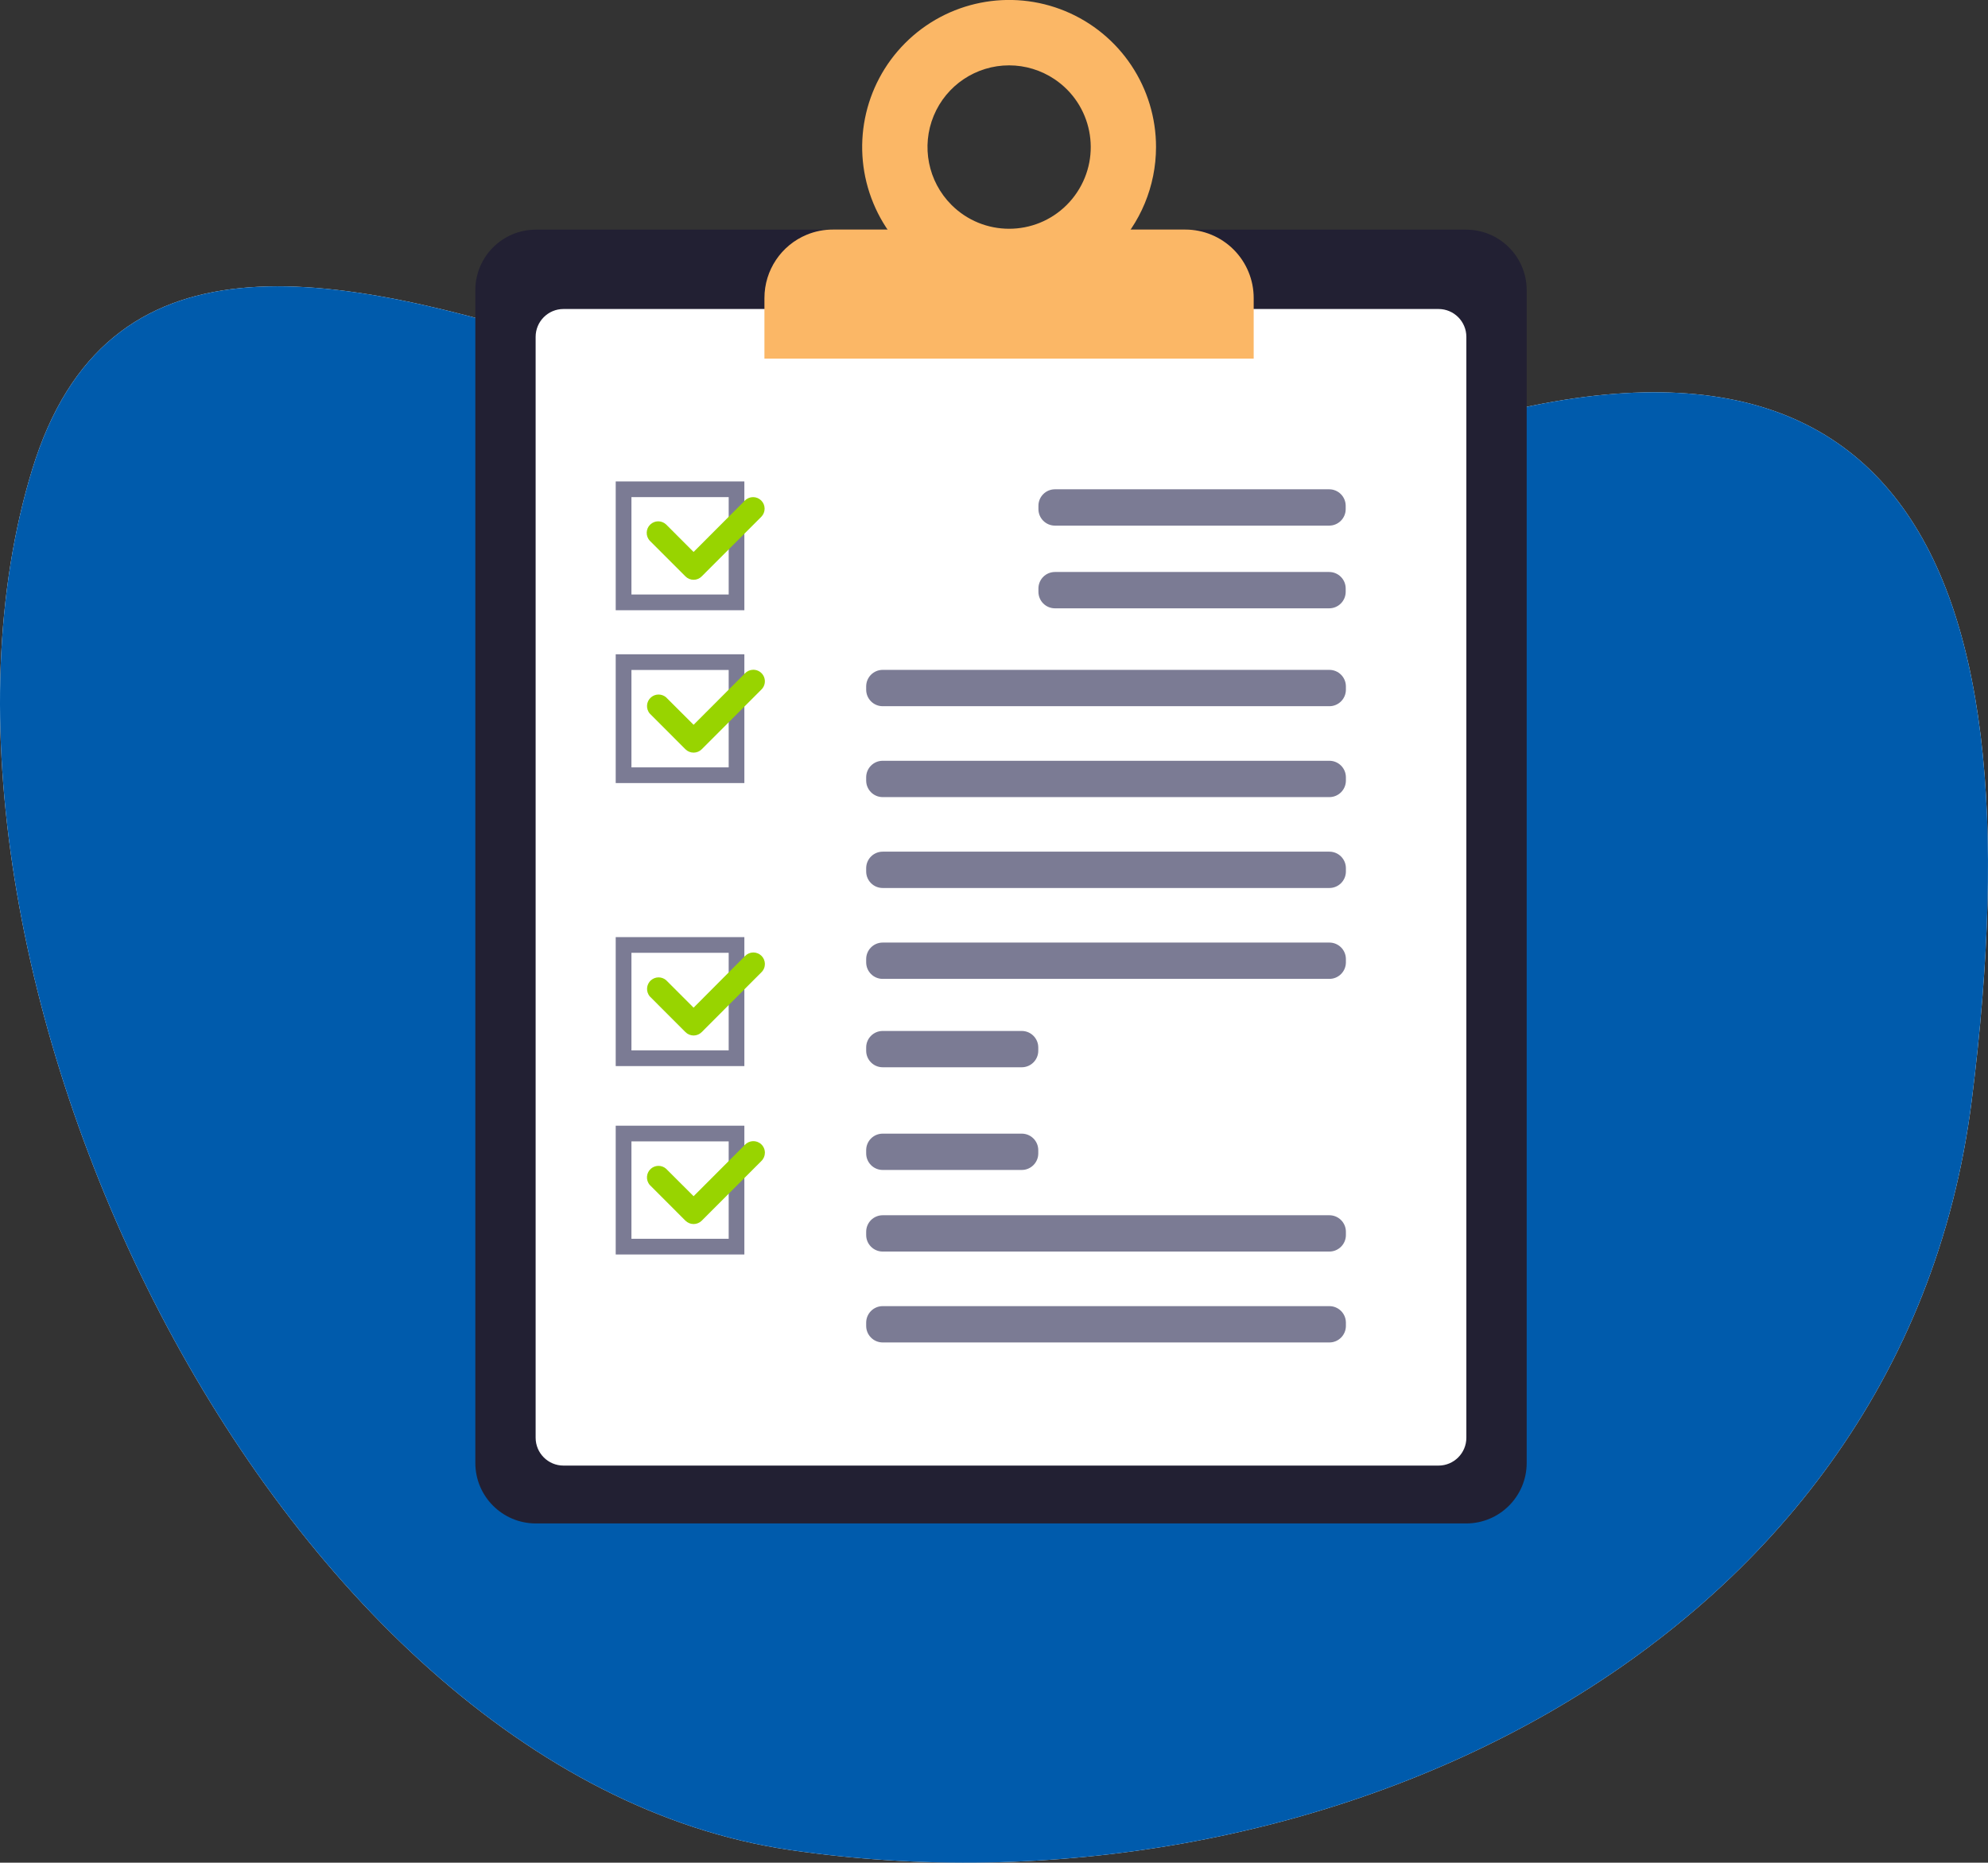
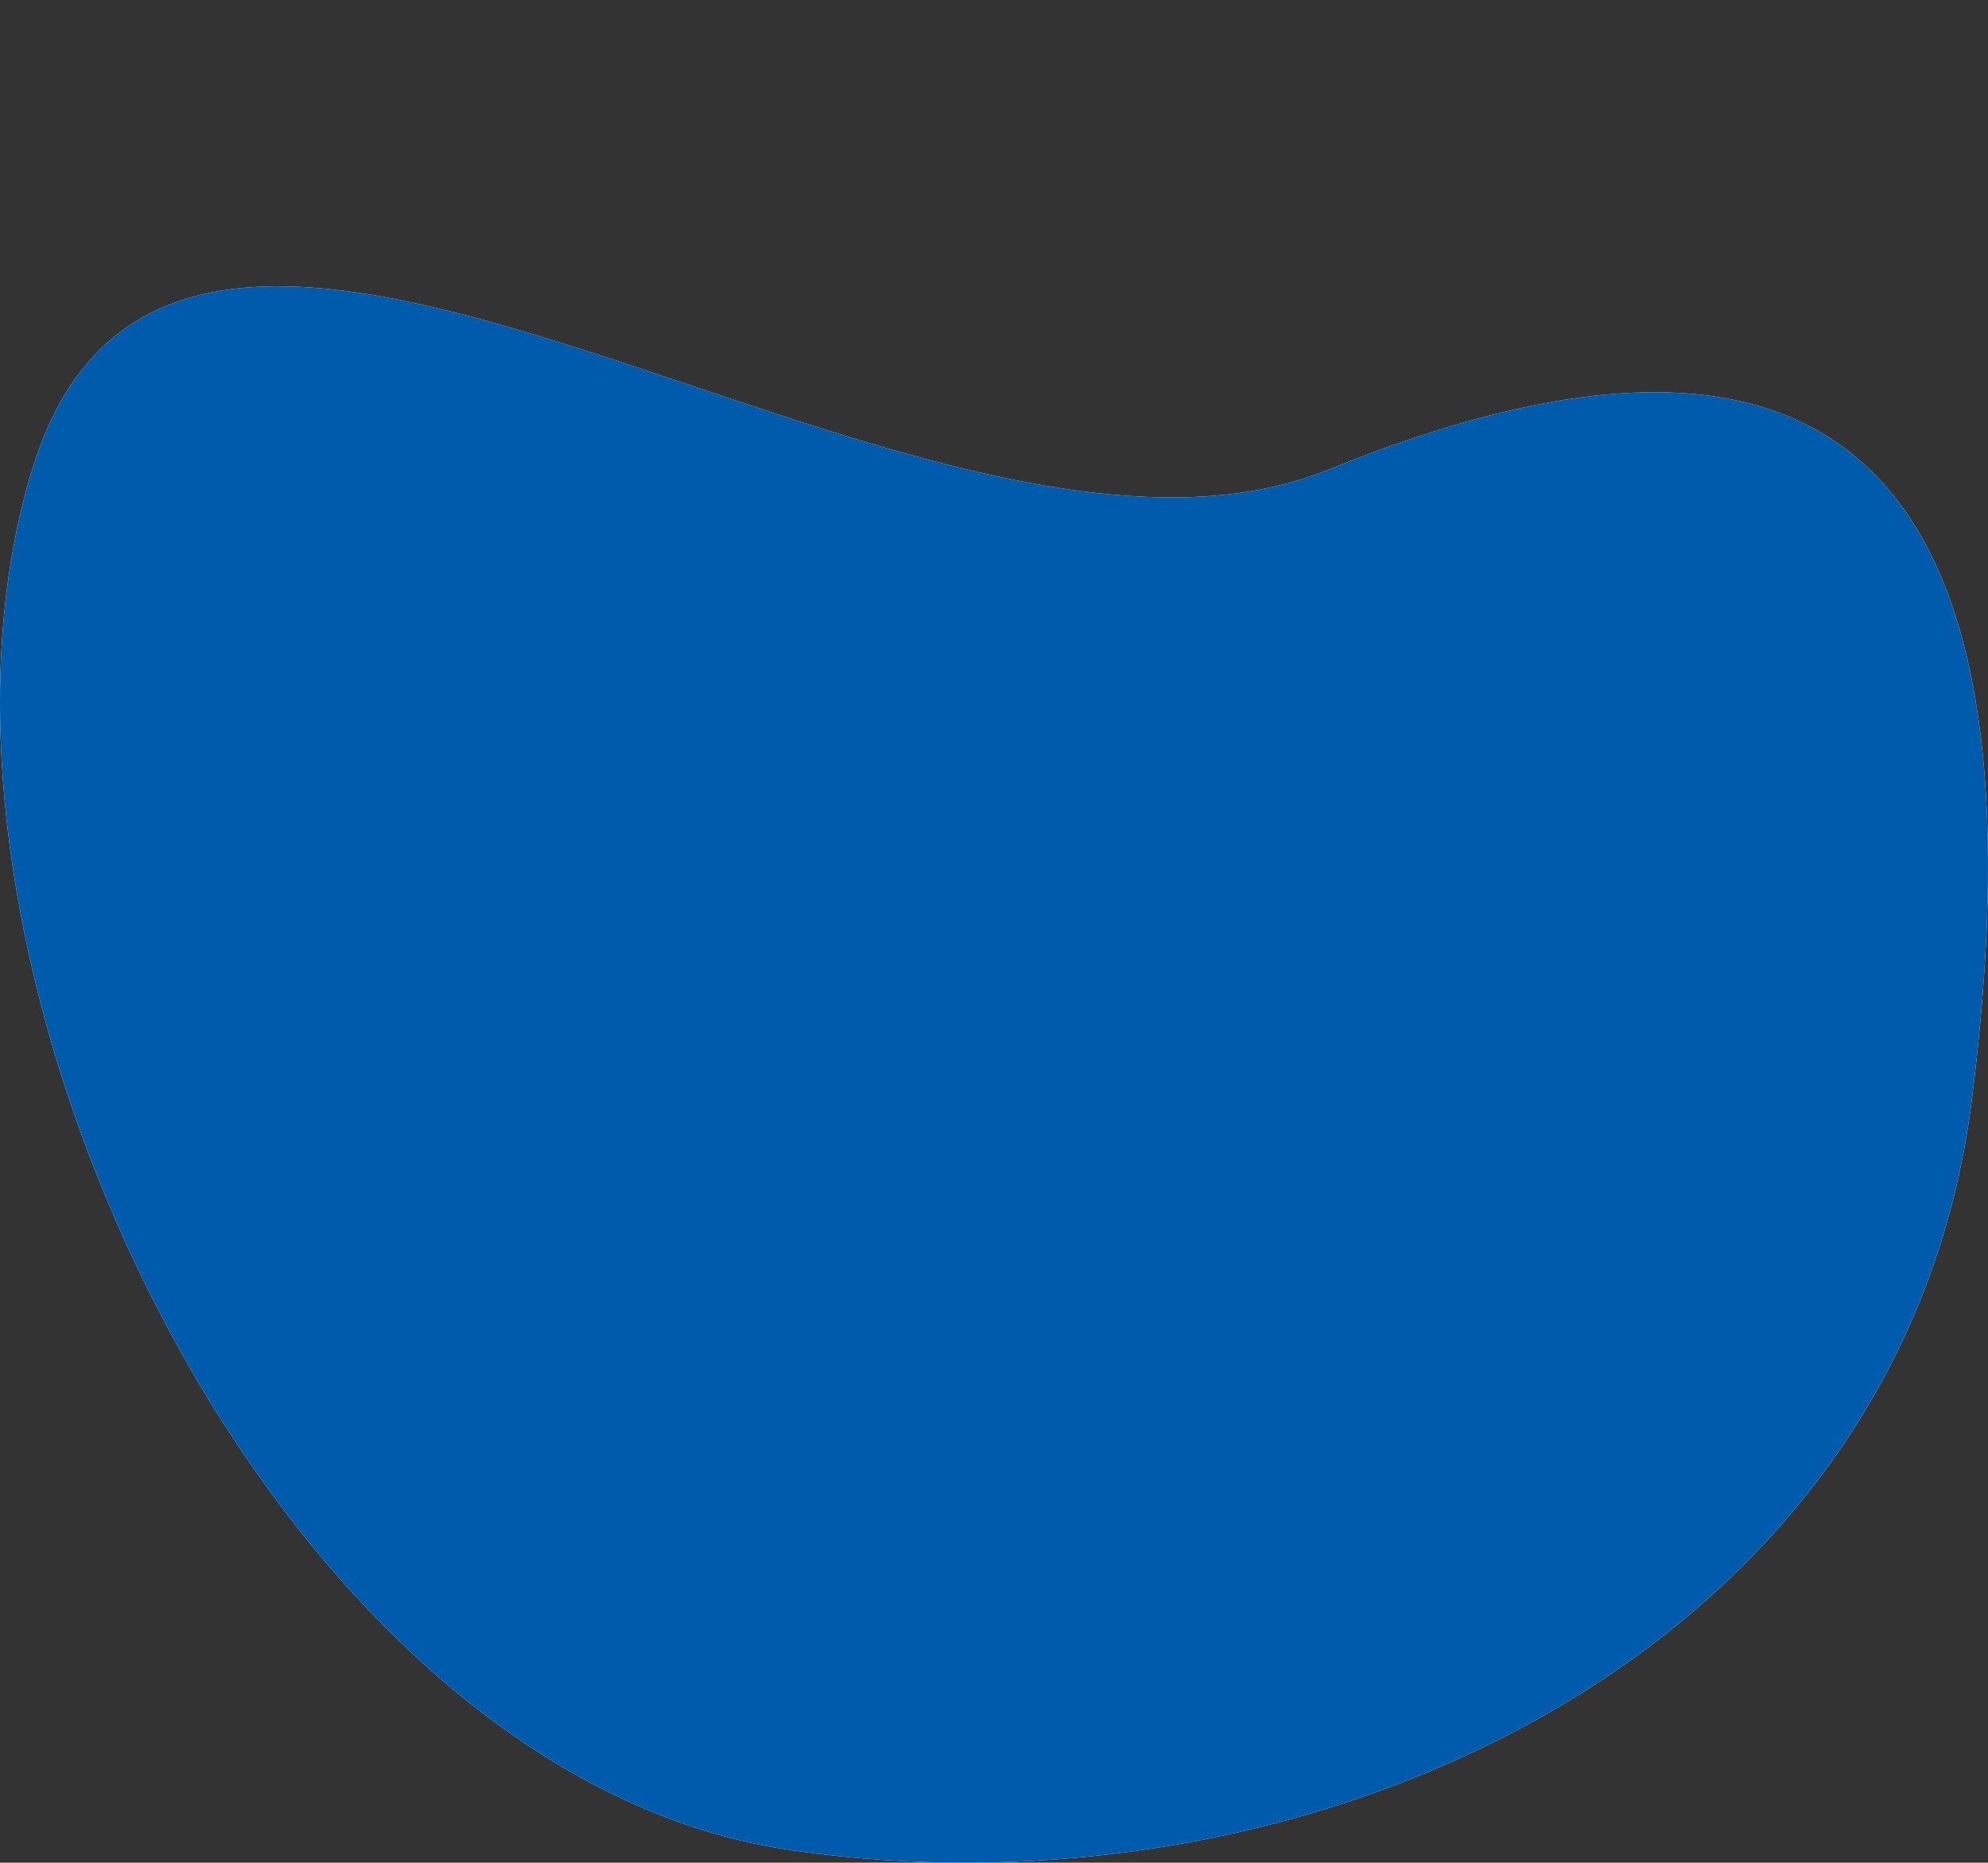
<svg xmlns="http://www.w3.org/2000/svg" xmlns:xlink="http://www.w3.org/1999/xlink" version="1.1" id="圖層_1" x="0px" y="0px" width="223.125px" height="209.076px" viewBox="32.652 8 223.125 209.076" enable-background="new 32.652 8 223.125 209.076" xml:space="preserve">
  <rect x="32.652" y="8" width="223.125" height="209.076" fill="#333333" stroke="none" />
  <path fill="#FFFFFF" d="M121.296,215.648c58.455,8.584,124.802-21.808,132.654-84.111c7.853-62.304-8.414-96.706-72.208-70.816  c-45.795,18.585-128.824-54.492-145.484,0C19.598,115.213,62.841,207.064,121.296,215.648L121.296,215.648z" />
  <path fill="#005BAC" d="M121.296,215.648c58.455,8.584,124.802-21.808,132.654-84.111c7.853-62.304-8.414-96.706-72.208-70.816  c-45.795,18.585-128.824-54.492-145.484,0C19.598,115.213,62.841,207.064,121.296,215.648L121.296,215.648z" />
  <g>
    <defs>
-       <rect id="SVGID_1_" x="86" y="8" width="118" height="171" />
-     </defs>
+       </defs>
    <clipPath id="SVGID_2_">
      <use xlink:href="#SVGID_1_" overflow="visible" />
    </clipPath>
    <g clip-path="url(#SVGID_2_)">
-       <path fill="#222033" d="M197.209,33.778H92.791c-3.751,0.003-6.791,3.045-6.79,6.797v131.627C86,175.953,89.039,178.996,92.79,179    h104.42c3.753-0.002,6.792-3.046,6.791-6.798V40.575C204.002,36.823,200.963,33.78,197.209,33.778L197.209,33.778L197.209,33.778z    " />
      <path fill="#FFFFFF" d="M194.105,42.684h-98.21c-1.728,0.001-3.127,1.402-3.126,3.13l0,0v123.561c0,1.729,1.4,3.13,3.126,3.13    h98.21c1.727-0.001,3.127-1.402,3.125-3.13l0,0V45.814C197.23,44.086,195.831,42.684,194.105,42.684z" />
      <path fill="#FBB766" d="M126.142,33.766h39.543c2.035,0,3.987,0.81,5.428,2.251c1.439,1.442,2.248,3.396,2.248,5.433v6.804    h-54.912V41.45c0-3.111,1.875-5.916,4.75-7.104C124.132,33.961,125.132,33.764,126.142,33.766z" />
      <path fill="#FBB766" d="M145.916,41.007c-3.262,0.001-6.451-0.966-9.163-2.779c-2.713-1.814-4.828-4.392-6.076-7.407    c-2.556-6.167-1.146-13.266,3.571-17.99c4.715-4.72,11.809-6.133,17.973-3.58c3.014,1.25,5.59,3.365,7.401,6.079    c1.812,2.715,2.778,5.906,2.778,9.17c-0.003,4.375-1.74,8.57-4.832,11.666C154.479,39.26,150.288,41.001,145.916,41.007    L145.916,41.007z M145.916,15.336c-3.708-0.002-7.051,2.232-8.468,5.658c-1.418,3.427-0.635,7.371,1.986,9.997    c3.571,3.578,9.367,3.583,12.945,0.011c0.43-0.429,0.814-0.899,1.15-1.404c2.813-4.214,1.675-9.909-2.539-12.72    C149.487,15.875,147.723,15.339,145.916,15.336z" />
-       <path fill="#7B7B94" d="M181.855,83.19h-50.132c-1.025,0-1.855,0.832-1.855,1.857v0.365c0,1.025,0.831,1.856,1.855,1.856h50.132    c1.025,0,1.855-0.832,1.855-1.856v-0.365C183.711,84.022,182.881,83.191,181.855,83.19L181.855,83.19z M181.833,72.203h-30.778    c-1.025,0-1.855,0.832-1.854,1.856c0,0,0,0,0,0.001v0.364c0,1.026,0.829,1.857,1.854,1.857h30.778    c1.024,0,1.854-0.831,1.854-1.855c0,0,0-0.001,0-0.002V74.06C183.688,73.035,182.857,72.203,181.833,72.203L181.833,72.203z     M181.833,62.92h-30.778c-1.025,0-1.855,0.832-1.854,1.856c0,0,0,0.001,0,0.001v0.365c0,1.025,0.829,1.856,1.854,1.856h30.778    c1.024,0,1.854-0.831,1.854-1.855c0,0,0,0,0-0.001v-0.365C183.688,63.752,182.857,62.921,181.833,62.92L181.833,62.92z     M147.328,135.246h-15.605c-1.025,0-1.855,0.831-1.855,1.855v0.365c0,1.025,0.831,1.856,1.855,1.856h15.605    c1.024,0,1.855-0.831,1.855-1.855v-0.001v-0.365C149.184,136.077,148.354,135.246,147.328,135.246z M147.328,123.72h-15.605    c-1.025,0.001-1.855,0.831-1.855,1.856v0.365c0,1.024,0.831,1.855,1.855,1.855h15.605c1.024,0,1.855-0.83,1.855-1.855l0,0v-0.365    C149.184,124.551,148.354,123.72,147.328,123.72z M181.855,93.393h-50.132c-1.025,0-1.855,0.832-1.855,1.857v0.364    c0,1.025,0.831,1.857,1.855,1.857h50.132c1.025,0,1.855-0.832,1.855-1.857V95.25C183.711,94.225,182.881,93.394,181.855,93.393z     M181.855,103.595h-50.132c-1.025,0.001-1.855,0.833-1.855,1.857v0.365c0,1.025,0.831,1.856,1.855,1.856h50.132    c1.025,0,1.855-0.831,1.855-1.856v-0.365C183.711,104.427,182.881,103.596,181.855,103.595z M181.855,113.798h-50.132    c-1.025,0.001-1.855,0.832-1.855,1.856v0.365c0,1.025,0.831,1.856,1.855,1.856h50.132c1.025,0,1.855-0.832,1.855-1.856v-0.365    C183.711,114.629,182.881,113.799,181.855,113.798z M181.855,144.405h-50.132c-1.025,0-1.855,0.831-1.855,1.855v0.365    c0,1.024,0.831,1.856,1.855,1.856h50.132c1.025-0.001,1.855-0.832,1.855-1.856v-0.365    C183.711,145.236,182.881,144.405,181.855,144.405z M181.855,154.607h-50.132c-1.025,0-1.855,0.832-1.855,1.856v0.364    c0,1.025,0.831,1.857,1.855,1.857h50.132c1.025-0.001,1.855-0.832,1.855-1.857v-0.364    C183.711,155.439,182.881,154.607,181.855,154.607z M116.196,76.494h-14.439V62.04h14.439V76.494z M103.522,74.727h10.915V63.801    h-10.915V74.727z" />
      <path fill="#98D400" d="M110.498,73.078c-0.344,0.001-0.673-0.136-0.914-0.381l-4-4c-0.488-0.524-0.459-1.345,0.064-1.833    c0.233-0.217,0.538-0.341,0.855-0.348c0.336-0.006,0.661,0.119,0.906,0.348l3.088,3.09l5.76-5.771    c0.504-0.507,1.323-0.51,1.83-0.006c0.246,0.244,0.383,0.577,0.382,0.923c0,0.344-0.137,0.674-0.38,0.917l-6.679,6.68    C111.17,72.942,110.841,73.08,110.498,73.078z" />
      <path fill="#7B7B94" d="M116.196,95.895h-14.439V81.44h14.439V95.895L116.196,95.895z M103.522,94.134h10.915V83.201h-10.915    v10.931V94.134z" />
      <path fill="#98D400" d="M110.498,92.479c-0.342,0-0.671-0.135-0.914-0.376l-4-4.004c-0.466-0.543-0.405-1.361,0.138-1.828    c0.485-0.417,1.202-0.418,1.688-0.001l3.088,3.085l5.76-5.766c0.239-0.257,0.572-0.406,0.923-0.412    c0.536-0.01,1.022,0.311,1.223,0.808c0.202,0.497,0.077,1.066-0.314,1.433l-6.679,6.685    C111.168,92.344,110.84,92.479,110.498,92.479L110.498,92.479z" />
      <path fill="#7B7B94" d="M116.196,127.663h-14.439v-14.476h14.439V127.663z M103.522,125.902h10.915v-10.954h-10.915V125.902z" />
      <path fill="#98D400" d="M110.498,124.23c-0.343-0.002-0.672-0.139-0.914-0.381l-4-4.005c-0.464-0.544-0.399-1.362,0.145-1.827    c0.484-0.413,1.196-0.414,1.681-0.001l3.088,3.09l5.76-5.783c0.118-0.127,0.261-0.229,0.42-0.299    c0.32-0.145,0.685-0.151,1.01-0.019c0.664,0.267,0.985,1.021,0.719,1.685c-0.071,0.176-0.179,0.333-0.317,0.462l-6.679,6.697    C111.169,124.092,110.841,124.229,110.498,124.23z" />
      <path fill="#7B7B94" d="M116.196,148.809h-14.439v-14.455h14.439V148.809z M103.522,147.047h10.915v-10.932h-10.915V147.047z" />
      <path fill="#98D400" d="M110.498,145.393c-0.342,0-0.671-0.135-0.914-0.377l-4-4.004c-0.471-0.54-0.415-1.359,0.125-1.831    c0.224-0.195,0.508-0.308,0.805-0.319c0.329-0.01,0.649,0.104,0.896,0.322l3.088,3.084l5.76-5.766    c0.486-0.523,1.304-0.555,1.828-0.069c0.27,0.251,0.42,0.604,0.414,0.973c-0.005,0.351-0.152,0.686-0.409,0.926l-6.679,6.685    C111.168,145.258,110.84,145.393,110.498,145.393z" />
    </g>
  </g>
</svg>